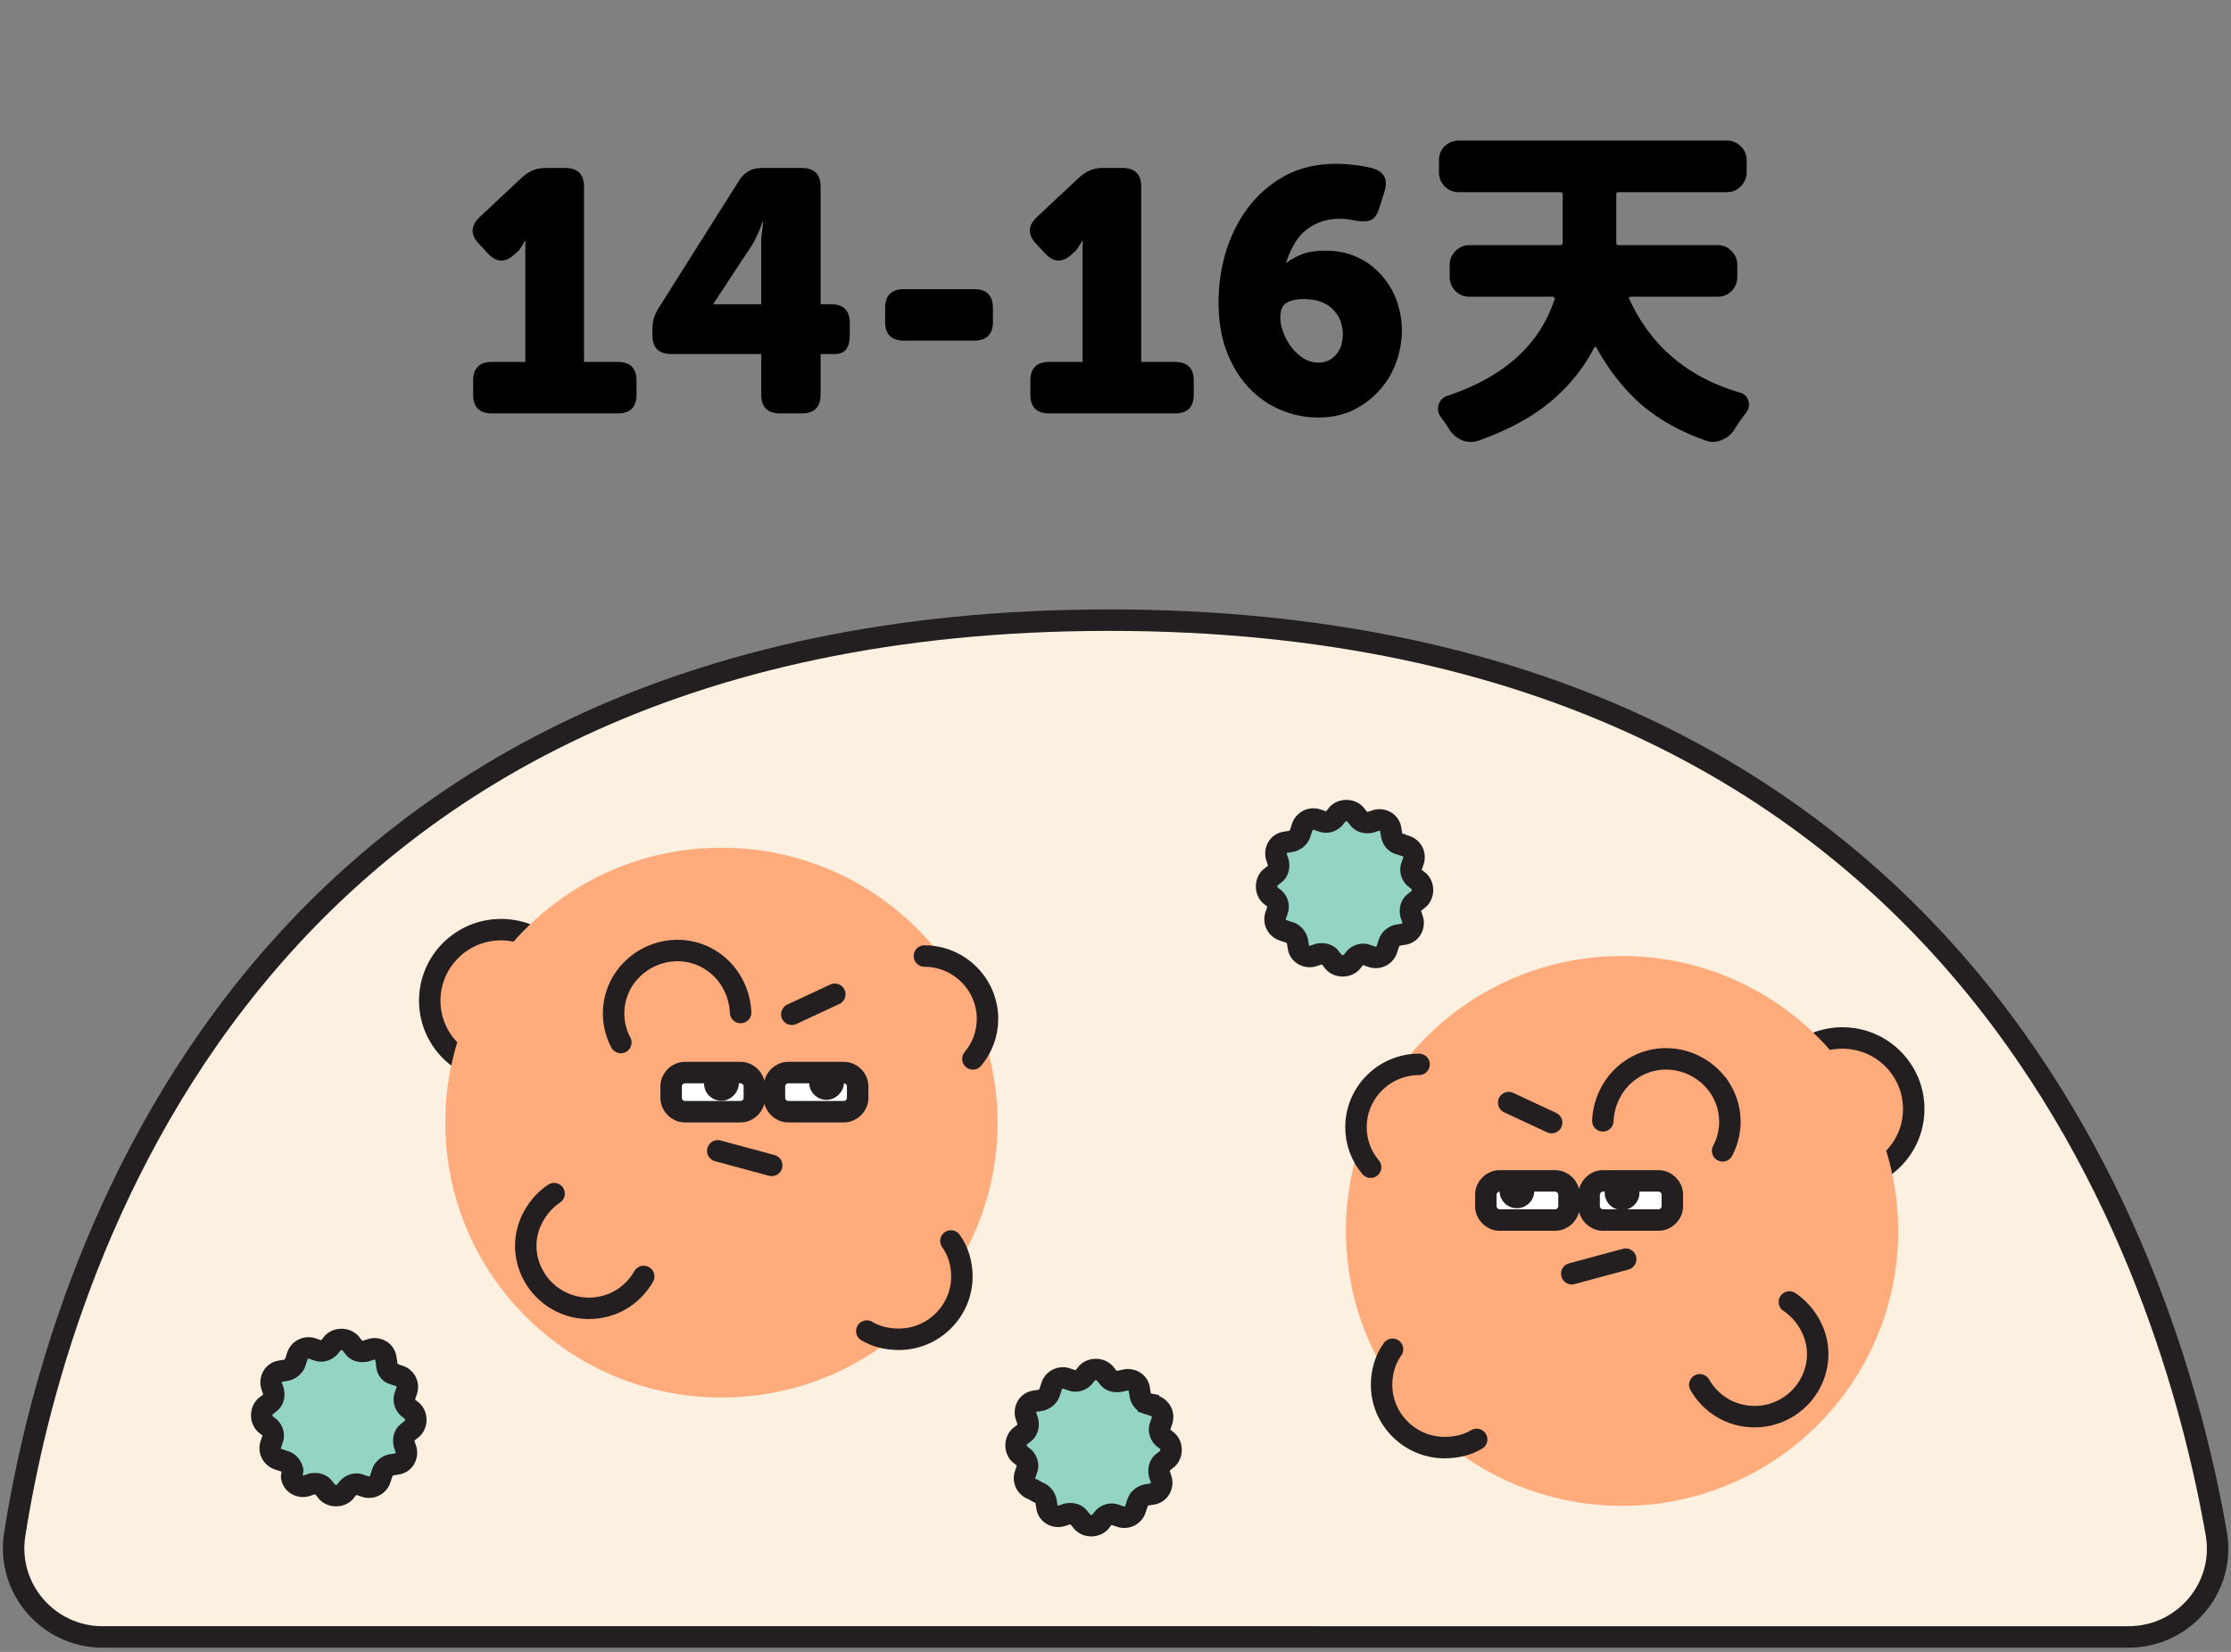
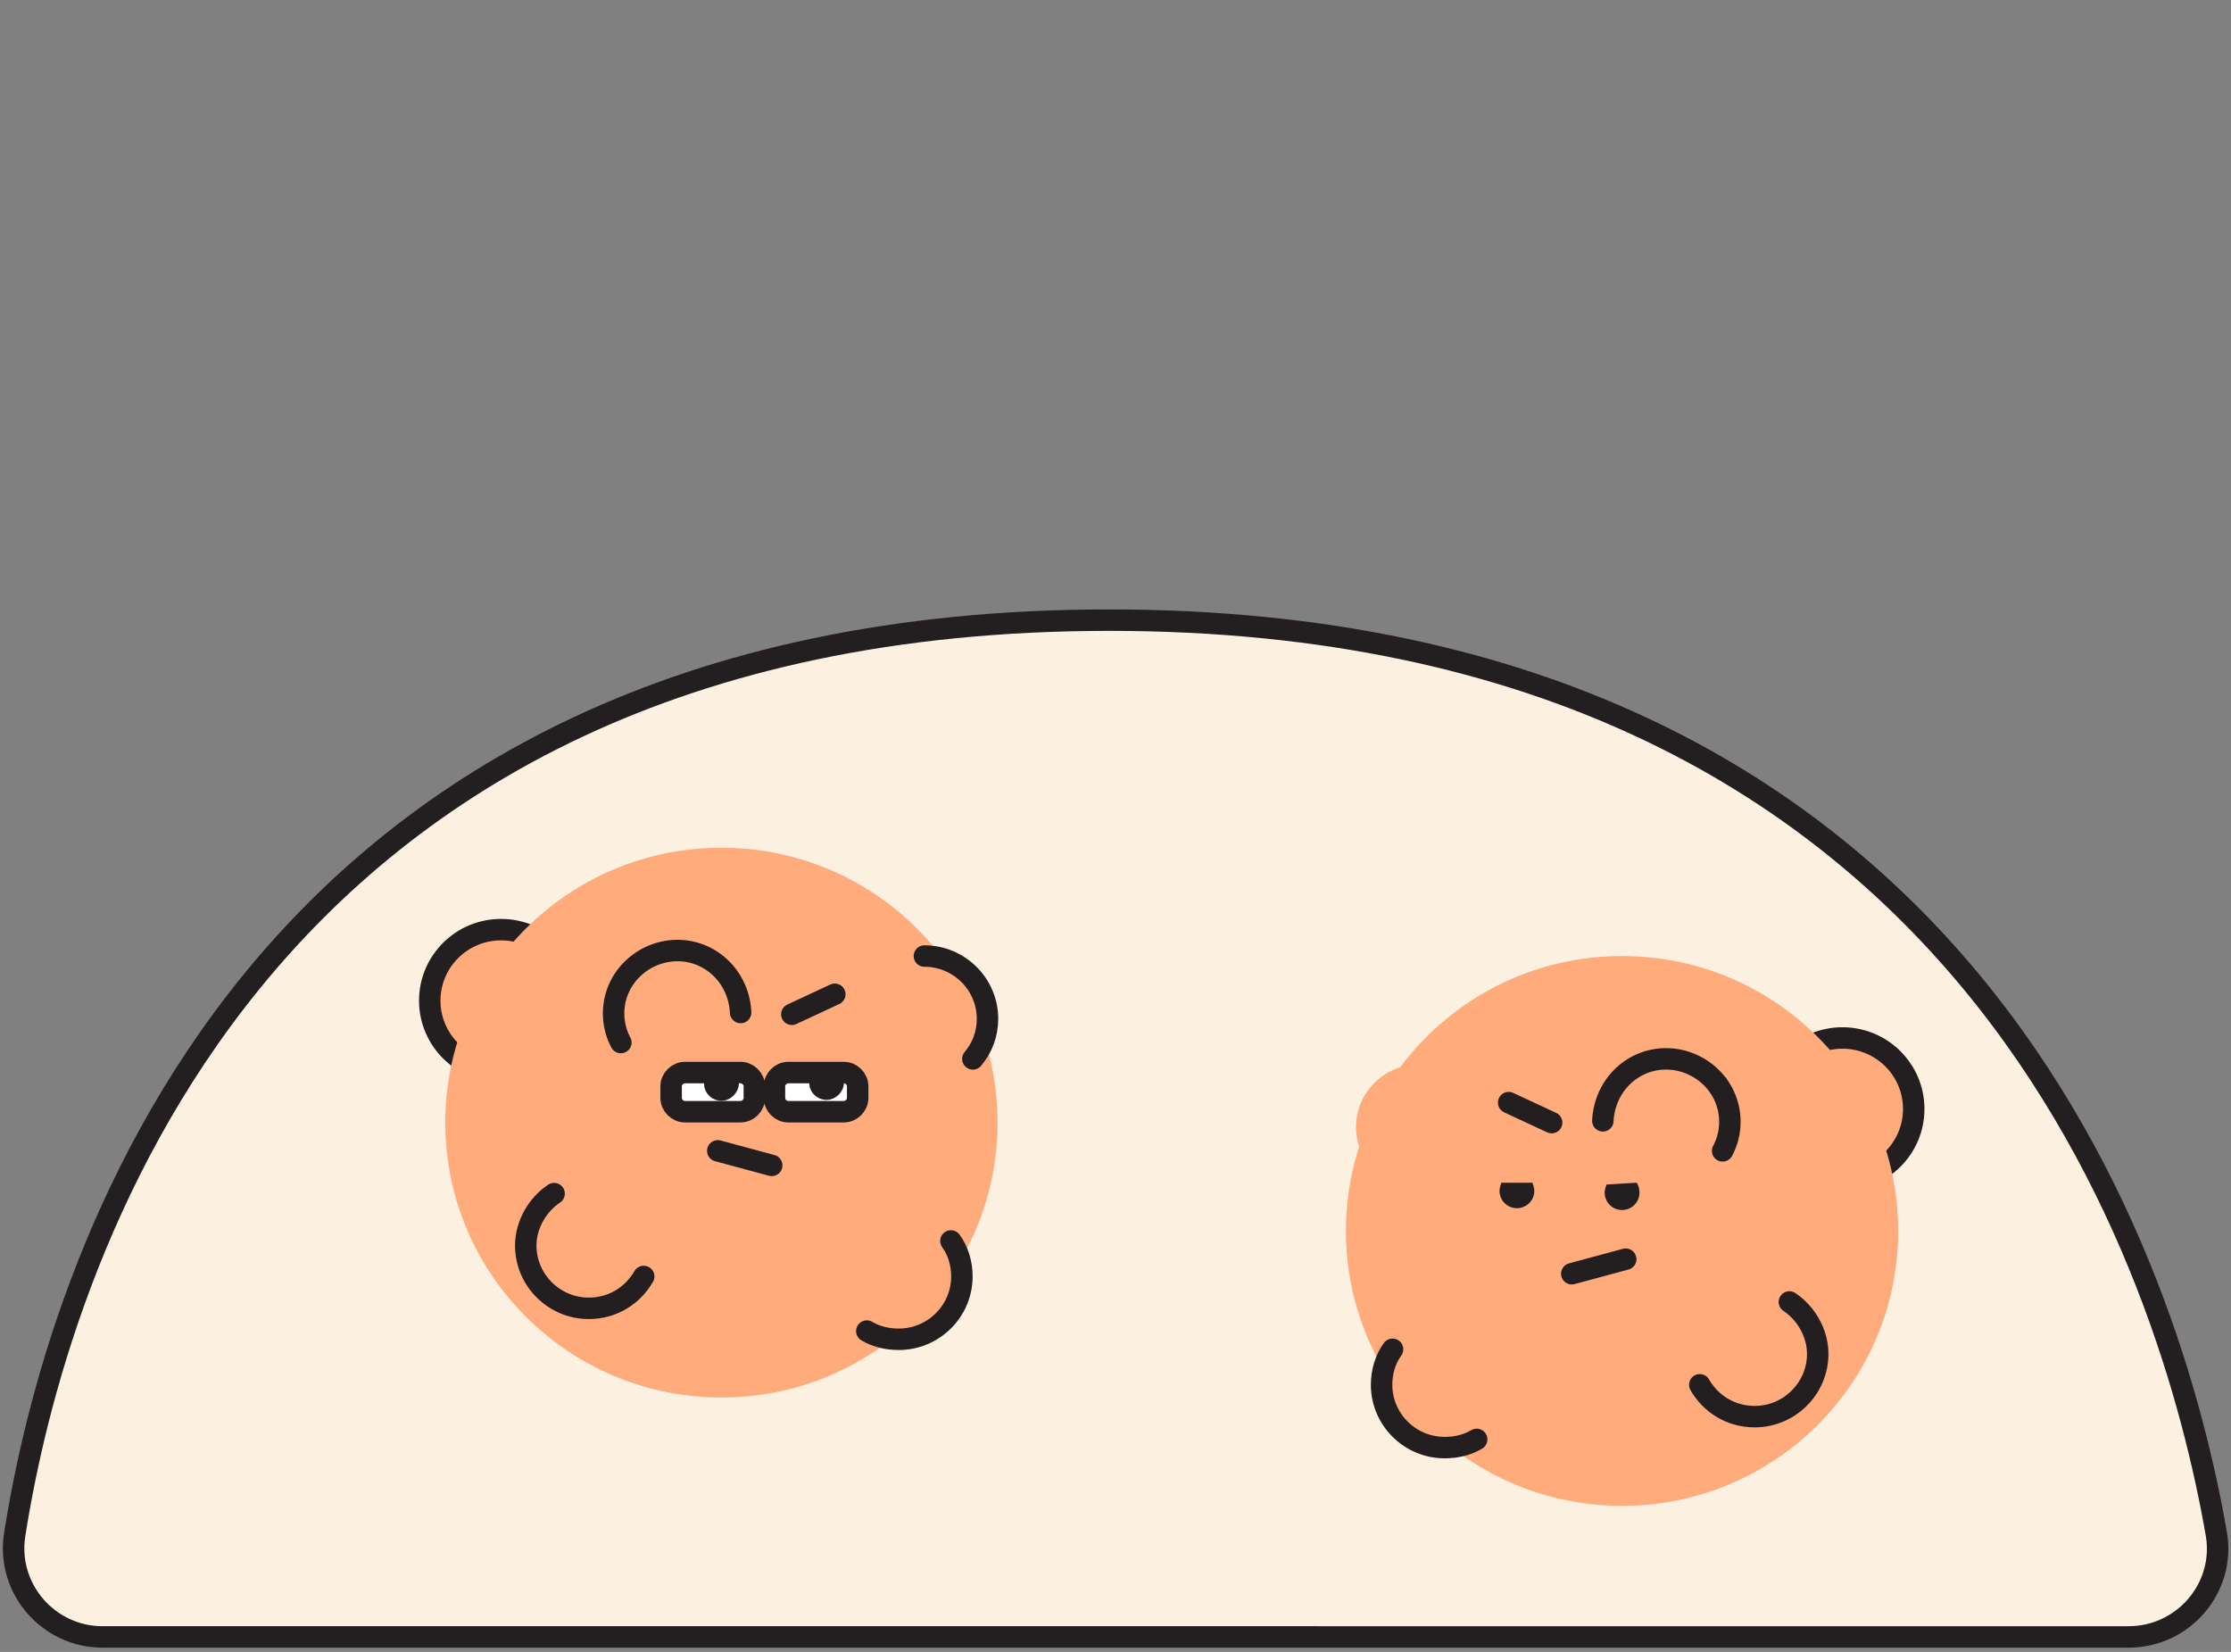
<svg xmlns="http://www.w3.org/2000/svg" width="312" height="231" fill="none">
  <rect width="100%" height="100%" fill="#808080" stroke="none" />
  <path d="M14.322 228.898c-7.544 0-13.426-6.746-12.275-14.256C7.673 178.746 33.886 86.717 155.106 86.717c120.964 0 148.583 91.775 154.849 127.798 1.278 7.51-4.603 14.383-12.276 14.383H14.322z" fill="#FCF1E1" stroke="#231F20" stroke-width="3" stroke-miterlimit="10" stroke-linecap="round" stroke-linejoin="round" />
  <path d="M257.657 165c5.509 0 9.974-4.446 9.974-9.929 0-5.483-4.465-9.928-9.974-9.928-5.508 0-9.973 4.445-9.973 9.928 0 5.483 4.465 9.929 9.973 9.929z" fill="#FFAB7C" stroke="#231F20" stroke-width="3" stroke-miterlimit="10" />
  <path d="M226.841 210.569c21.327 0 38.616-17.211 38.616-38.441 0-21.231-17.289-38.441-38.616-38.441-21.327 0-38.616 17.21-38.616 38.441 0 21.23 17.289 38.441 38.616 38.441z" fill="#FFAB7C" />
  <path d="M250.24 182.057c2.302 1.527 3.964 4.327 3.964 7.255 0 4.837-3.964 8.783-8.823 8.783-3.324 0-6.138-1.782-7.672-4.455" fill="#FFAB7C" />
  <path d="M250.24 182.057c2.302 1.527 3.964 4.327 3.964 7.255 0 4.837-3.964 8.783-8.823 8.783-3.324 0-6.138-1.782-7.672-4.455" stroke="#231F20" stroke-width="3" stroke-miterlimit="10" stroke-linecap="round" />
  <path d="M224.156 156.726c.128-2.8 1.535-5.601 4.092-7.255 4.092-2.673 9.59-1.4 12.275 2.673a8.672 8.672 0 01.384 8.783" fill="#FFAB7C" />
  <path d="M224.156 156.726c.128-2.8 1.535-5.601 4.092-7.255 4.092-2.673 9.59-1.4 12.275 2.673a8.672 8.672 0 01.384 8.783" stroke="#231F20" stroke-width="3" stroke-miterlimit="10" stroke-linecap="round" />
  <path d="M206.509 201.276c-1.278.764-2.813 1.146-4.475 1.146-4.859 0-8.823-3.946-8.823-8.783 0-1.782.511-3.564 1.534-4.964" fill="#FFAB7C" />
  <path d="M206.509 201.276c-1.278.764-2.813 1.146-4.475 1.146-4.859 0-8.823-3.946-8.823-8.783 0-1.782.511-3.564 1.534-4.964" stroke="#231F20" stroke-width="3" stroke-miterlimit="10" stroke-linecap="round" />
  <path d="M191.677 163.218c-1.279-1.528-2.046-3.437-2.046-5.601 0-4.837 3.964-8.783 8.823-8.783" fill="#FFAB7C" />
-   <path d="M191.677 163.218c-1.279-1.528-2.046-3.437-2.046-5.601 0-4.837 3.964-8.783 8.823-8.783" stroke="#231F20" stroke-width="3" stroke-miterlimit="10" stroke-linecap="round" />
-   <path d="M217.507 170.6h-7.8c-1.023 0-1.918-.891-1.918-1.909v-1.655c0-1.018.895-1.909 1.918-1.909h7.8c1.023 0 1.918.891 1.918 1.909v1.655c0 1.018-.895 1.909-1.918 1.909zm14.449 0h-7.8c-1.023 0-1.918-.891-1.918-1.909v-1.655c0-1.018.895-1.909 1.918-1.909h7.8c1.023 0 1.918.891 1.918 1.909v1.655c0 1.018-.895 1.909-1.918 1.909z" fill="#fff" stroke="#231F20" stroke-width="3" stroke-miterlimit="10" stroke-linecap="round" />
  <path d="M214.31 165.382c.128.382.256.764.256 1.145 0 1.401-1.151 2.419-2.429 2.419a2.423 2.423 0 01-2.43-2.419c0-.381.128-.763.256-1.145m18.925 0c.255.382.383.891.383 1.4 0 1.4-1.151 2.419-2.429 2.419a2.423 2.423 0 01-2.43-2.419c0-.382.128-.764.256-1.146" fill="#231F20" />
  <path d="M216.994 156.98l-6.01-2.8m8.825 23.93l7.544-2.037" stroke="#231F20" stroke-width="3" stroke-miterlimit="10" stroke-linecap="round" />
  <path d="M70.073 149.852c5.509 0 9.974-4.445 9.974-9.928 0-5.484-4.465-9.929-9.974-9.929-5.508 0-9.973 4.445-9.973 9.929 0 5.483 4.465 9.928 9.973 9.928z" fill="#FFAB7C" stroke="#231F20" stroke-width="3" stroke-miterlimit="10" />
  <path d="M100.89 195.421c21.327 0 38.616-17.21 38.616-38.441 0-21.23-17.289-38.441-38.616-38.441-21.327 0-38.617 17.211-38.617 38.441 0 21.231 17.29 38.441 38.617 38.441z" fill="#FFAB7C" />
-   <path d="M77.49 166.909c-2.302 1.528-3.965 4.328-3.965 7.256 0 4.837 3.964 8.783 8.823 8.783 3.325 0 6.138-1.783 7.672-4.456" fill="#FFAB7C" />
  <path d="M77.49 166.909c-2.302 1.528-3.965 4.328-3.965 7.256 0 4.837 3.964 8.783 8.823 8.783 3.325 0 6.138-1.783 7.672-4.456" stroke="#231F20" stroke-width="3" stroke-miterlimit="10" stroke-linecap="round" />
  <path d="M103.575 141.579c-.128-2.801-1.535-5.601-4.092-7.256-4.092-2.673-9.59-1.4-12.276 2.673a8.675 8.675 0 00-.383 8.783" fill="#FFAB7C" />
  <path d="M103.575 141.579c-.128-2.801-1.535-5.601-4.092-7.256-4.092-2.673-9.59-1.4-12.276 2.673a8.675 8.675 0 00-.383 8.783" stroke="#231F20" stroke-width="3" stroke-miterlimit="10" stroke-linecap="round" />
  <path d="M121.221 186.129c1.278.764 2.813 1.146 4.475 1.146 4.859 0 8.823-3.946 8.823-8.783 0-1.782-.511-3.564-1.534-4.965" fill="#FFAB7C" />
  <path d="M121.221 186.129c1.278.764 2.813 1.146 4.475 1.146 4.859 0 8.823-3.946 8.823-8.783 0-1.782-.511-3.564-1.534-4.965" stroke="#231F20" stroke-width="3" stroke-miterlimit="10" stroke-linecap="round" />
  <path d="M136.054 148.07c1.279-1.527 2.046-3.437 2.046-5.601 0-4.837-3.964-8.782-8.823-8.782" fill="#FFAB7C" />
  <path d="M136.054 148.07c1.279-1.527 2.046-3.437 2.046-5.601 0-4.837-3.964-8.782-8.823-8.782" stroke="#231F20" stroke-width="3" stroke-miterlimit="10" stroke-linecap="round" />
  <path d="M110.225 155.453h7.8c1.023 0 1.918-.891 1.918-1.909v-1.655c0-1.018-.895-1.91-1.918-1.91h-7.8c-1.023 0-1.918.892-1.918 1.91v1.655c0 1.018.895 1.909 1.918 1.909zm-14.45 0h7.8c1.023 0 1.918-.891 1.918-1.909v-1.655c0-1.018-.895-1.91-1.918-1.91h-7.8c-1.023 0-1.918.892-1.918 1.91v1.655c0 1.018.895 1.909 1.918 1.909z" fill="#fff" stroke="#231F20" stroke-width="3" stroke-miterlimit="10" stroke-linecap="round" />
  <path d="M113.422 150.234c-.128.382-.256.764-.256 1.146 0 1.4 1.151 2.418 2.43 2.418 1.278 0 2.429-1.145 2.429-2.418 0-.382-.128-.764-.256-1.146m-18.925 0a2.145 2.145 0 00-.383 1.273c0 1.4 1.15 2.419 2.429 2.419s2.43-1.146 2.43-2.419c0-.382-.128-.763-.256-1.145" fill="#231F20" />
  <path d="M110.736 141.833l6.01-2.801m-8.823 23.93l-7.544-2.036" stroke="#231F20" stroke-width="3" stroke-miterlimit="10" stroke-linecap="round" />
-   <path d="M160.605 196.312l.767.255c.895.254 1.406 1.145 1.151 2.036l-.256.764c-.256.636 0 1.273.384 1.655l.639.509c.639.636.639 1.782 0 2.418l-.639.509c-.512.382-.64 1.019-.512 1.655l.256.764c.256.891-.256 1.909-1.279 2.037l-.767.127c-.639.127-1.151.636-1.279 1.145l-.255.764a1.644 1.644 0 01-2.046 1.146l-.768-.255c-.639-.254-1.278 0-1.662.382l-.511.636c-.64.637-1.79.637-2.43 0l-.511-.636c-.384-.509-1.023-.636-1.663-.509l-.767.254c-.895.255-1.918-.254-2.046-1.272l-.128-.764c-.127-.637-.639-1.146-1.15-1.273l-.64-.382c-.895-.254-1.406-1.145-1.151-2.037l.256-.763c.256-.637 0-1.273-.383-1.655l-.64-.509c-.639-.637-.639-1.782 0-2.419l.64-.509c.511-.382.639-1.018.511-1.655l-.256-.763c-.255-.891.256-1.91 1.279-2.037l.767-.127c.64-.127 1.151-.637 1.279-1.146l.256-.764a1.642 1.642 0 012.046-1.145l.767.254c.639.255 1.278 0 1.662-.381l.512-.637c.639-.636 1.79-.636 2.429 0l.511.637c.384.509 1.023.636 1.663.509l.639-.128c.895-.254 1.918.255 2.046 1.273l.128.764c.128.637.511 1.146 1.151 1.273zm-105.62-4.2l.767.254c.895.255 1.406 1.146 1.15 2.037l-.255.764c-.256.636 0 1.273.384 1.654l.639.51c.64.636.64 1.782 0 2.418l-.64.509c-.51.382-.639 1.019-.51 1.655l.255.764c.256.891-.256 1.909-1.279 2.036l-.767.128c-.64.127-1.15.636-1.279 1.145l-.256.764a1.644 1.644 0 01-2.045 1.146l-.768-.255c-.639-.255-1.278 0-1.662.382l-.511.636c-.64.637-1.79.637-2.43 0l-.511-.636c-.384-.509-1.023-.637-1.663-.509l-.767.254c-.895.255-1.918-.254-2.046-1.273l.128-.891c-.128-.636-.64-1.145-1.15-1.273l-.768-.254c-.895-.255-1.407-1.146-1.15-2.037l.255-.763c.256-.637 0-1.273-.384-1.655l-.639-.509c-.64-.637-.64-1.782 0-2.419l.64-.509c.51-.382.639-1.018.51-1.655l-.255-.763c-.256-.891.256-1.91 1.279-2.037l.767-.127c.64-.128 1.15-.637 1.279-1.146l.255-.764a1.642 1.642 0 012.046-1.145l.767.254c.64.255 1.28 0 1.663-.382l.511-.636c.64-.636 1.79-.636 2.43 0l.511.636c.384.51 1.023.637 1.663.51l.767-.255c.895-.255 1.918.255 2.046 1.273l.128.764c0 .763.383 1.272.895 1.4zm140.783-74.083l.767.255c.895.255 1.407 1.146 1.151 2.037l-.256.763c-.256.637 0 1.273.384 1.655l.639.509c.639.637.639 1.782 0 2.419l-.639.509c-.512.382-.64 1.018-.512 1.655l.256.763c.256.891-.256 1.91-1.279 2.037l-.767.127c-.639.128-1.151.637-1.279 1.146l-.255.764a1.643 1.643 0 01-2.046 1.145l-.768-.254c-.639-.255-1.278 0-1.662.381l-.511.637c-.64.636-1.79.636-2.43 0l-.511-.637c-.384-.509-1.023-.636-1.663-.509l-.767.255c-.895.254-1.918-.255-2.046-1.273l-.128-.764c-.127-.636-.639-1.145-1.15-1.273l-.768-.254c-.895-.255-1.406-1.146-1.15-2.037l.255-.764c.256-.636 0-1.272-.383-1.654l-.64-.509c-.639-.637-.639-1.782 0-2.419l.64-.509c.511-.382.639-1.018.511-1.655l-.256-.764c-.255-.891.256-1.909 1.279-2.036l.767-.127c.64-.128 1.151-.637 1.279-1.146l.256-.764a1.643 1.643 0 012.046-1.145l.767.254c.639.255 1.279 0 1.662-.382l.512-.636c.639-.637 1.79-.637 2.429 0l.512.636c.383.509 1.023.637 1.662.509l.767-.254c.895-.255 1.918.254 2.046 1.273l.128.764c.128.636.511 1.145 1.151 1.272z" fill="#93D4C5" stroke="#231F20" stroke-width="3" stroke-miterlimit="10" />
-   <path d="M66.168 53.248c0-1.76.88-2.64 2.64-2.64h4.656V34.48c0-.288.016-.56.048-.816h-.096a5.366 5.366 0 01-.336.576c-.096.16-.208.336-.336.528-.096.16-.224.304-.384.432l-.432.384c-1.28 1.184-2.512 1.136-3.696-.144l-1.248-1.344c-1.216-1.28-1.184-2.528.096-3.744l5.952-5.568c.512-.448 1.008-.768 1.488-.96.512-.224 1.104-.336 1.776-.336h2.736c1.76 0 2.64.88 2.64 2.64v24.48h4.704c1.76 0 2.64.88 2.64 2.64v1.92c0 1.76-.88 2.64-2.64 2.64H68.808c-1.76 0-2.64-.88-2.64-2.64v-1.92zm27.712-3.744c-1.76 0-2.64-.88-2.64-2.64v-.672c0-.64.064-1.2.192-1.68a6.52 6.52 0 01.768-1.584l11.184-17.712c.736-1.152 1.792-1.728 3.168-1.728h5.568c1.76 0 2.64.88 2.64 2.64v16.416h1.44c1.76 0 2.64.88 2.64 2.64v1.68c0 1.76-.672 2.64-2.016 2.64h-2.064v5.664c0 1.76-.88 2.64-2.64 2.64h-3.024c-1.76 0-2.64-.88-2.64-2.64v-5.664H93.88zm12.576-6.96v-9.072c.032-.48.08-.896.144-1.248.032-.416.08-.816.144-1.2h-.096l-.48 1.248c-.16.352-.336.736-.528 1.152-.192.416-.416.8-.672 1.152l-5.184 7.872v.096h6.672zm19.97 5.088c-1.76 0-2.64-.88-2.64-2.64v-1.92c0-1.76.88-2.64 2.64-2.64h9.792c1.76 0 2.64.88 2.64 2.64v1.92c0 1.76-.88 2.64-2.64 2.64h-9.792zm17.669 5.616c0-1.76.88-2.64 2.64-2.64h4.656V34.48c0-.288.016-.56.048-.816h-.096a5.366 5.366 0 01-.336.576c-.096.16-.208.336-.336.528-.096.16-.224.304-.384.432l-.432.384c-1.28 1.184-2.512 1.136-3.696-.144l-1.248-1.344c-1.216-1.28-1.184-2.528.096-3.744l5.952-5.568c.512-.448 1.008-.768 1.488-.96.512-.224 1.104-.336 1.776-.336h2.736c1.76 0 2.64.88 2.64 2.64v24.48h4.704c1.76 0 2.64.88 2.64 2.64v1.92c0 1.76-.88 2.64-2.64 2.64h-17.568c-1.76 0-2.64-.88-2.64-2.64v-1.92zm26.32-10.992c0-2.464.352-4.848 1.056-7.152.736-2.336 1.792-4.4 3.168-6.192a16.053 16.053 0 015.136-4.368c2.048-1.088 4.4-1.632 7.056-1.632.928 0 1.872.064 2.832.192.96.128 1.728.272 2.304.432 1.632.48 2.176 1.584 1.632 3.312l-.72 2.256c-.288.928-.688 1.488-1.2 1.68-.48.192-1.104.224-1.872.096-.416-.064-.8-.128-1.152-.192-.32-.064-.736-.096-1.248-.096-1.056 0-2 .16-2.832.48a6.936 6.936 0 00-2.16 1.296 7.236 7.236 0 00-1.536 1.968 11.495 11.495 0 00-1.008 2.4h.096c.352-.32.96-.672 1.824-1.056.896-.416 2.096-.624 3.6-.624 1.696 0 3.2.32 4.512.96a9.54 9.54 0 013.312 2.496 10.478 10.478 0 012.112 3.552c.48 1.344.72 2.72.72 4.128 0 1.472-.256 2.944-.768 4.416a11.703 11.703 0 01-2.304 3.888c-.992 1.152-2.224 2.096-3.696 2.832-1.44.704-3.088 1.056-4.944 1.056-1.728 0-3.424-.336-5.088-1.008-1.664-.672-3.152-1.68-4.464-3.024-1.312-1.344-2.368-3.024-3.168-5.04-.8-2.016-1.2-4.368-1.2-7.056zm8.64 2.112c0 .704.144 1.424.432 2.16a8.725 8.725 0 001.152 2.064c.48.608 1.04 1.12 1.68 1.536.64.384 1.328.576 2.064.576.992 0 1.808-.368 2.448-1.104.64-.736.96-1.696.96-2.88 0-.576-.096-1.152-.288-1.728a4.305 4.305 0 00-.96-1.584c-.416-.48-.976-.864-1.68-1.152-.704-.288-1.584-.432-2.64-.432-.928 0-1.696.176-2.304.528-.576.32-.864.992-.864 2.016zm63.9-5.639c0 .75-.266 1.407-.797 1.97-.531.53-1.188.796-1.969.796h-12.141a.32.32 0 00-.234.094c-.031.062-.016.14.047.234 3 6.563 8.156 10.922 15.469 13.078.593.157.984.532 1.172 1.125.062.188.093.375.093.563 0 .375-.125.734-.375 1.078a28.11 28.11 0 00-1.64 2.344c-.438.718-1.032 1.218-1.782 1.5a2.884 2.884 0 01-1.218.281c-.344 0-.688-.063-1.032-.188-3.562-1.25-6.578-2.937-9.046-5.062-2.438-2.156-4.516-4.797-6.235-7.922-.031-.062-.094-.094-.187-.094-.063 0-.11.032-.141.094-1.437 2.813-3.469 5.328-6.094 7.547-2.625 2.188-6.015 4.016-10.172 5.484a3.722 3.722 0 01-.984.141c-.406 0-.812-.078-1.219-.234a3.796 3.796 0 01-1.781-1.5 29.874 29.874 0 00-1.219-1.782c-.25-.343-.375-.703-.375-1.078 0-.187.032-.39.094-.61.188-.593.578-1 1.172-1.218 7.969-2.656 12.984-7.172 15.047-13.547.031-.093.015-.172-.047-.234-.031-.063-.094-.094-.188-.094h-11.671c-.75 0-1.407-.265-1.969-.797-.531-.562-.797-1.218-.797-1.968v-1.688c0-.75.266-1.39.797-1.922.562-.562 1.219-.844 1.969-.844h12.656c.25 0 .375-.109.375-.328v-6.75c0-.218-.125-.328-.375-.328h-14.156c-.75 0-1.407-.265-1.969-.797-.531-.562-.797-1.218-.797-1.968v-1.688c0-.781.266-1.438.797-1.969.562-.531 1.219-.797 1.969-.797h37.5c.75 0 1.39.266 1.921.797a2.6 2.6 0 01.844 1.969v1.688c0 .75-.281 1.406-.844 1.968a2.617 2.617 0 01-1.921.797h-15.141c-.219 0-.328.11-.328.328v6.75c0 .219.109.328.328.328h13.828a2.6 2.6 0 011.969.844 2.62 2.62 0 01.797 1.922v1.688z" fill="#000" />
</svg>